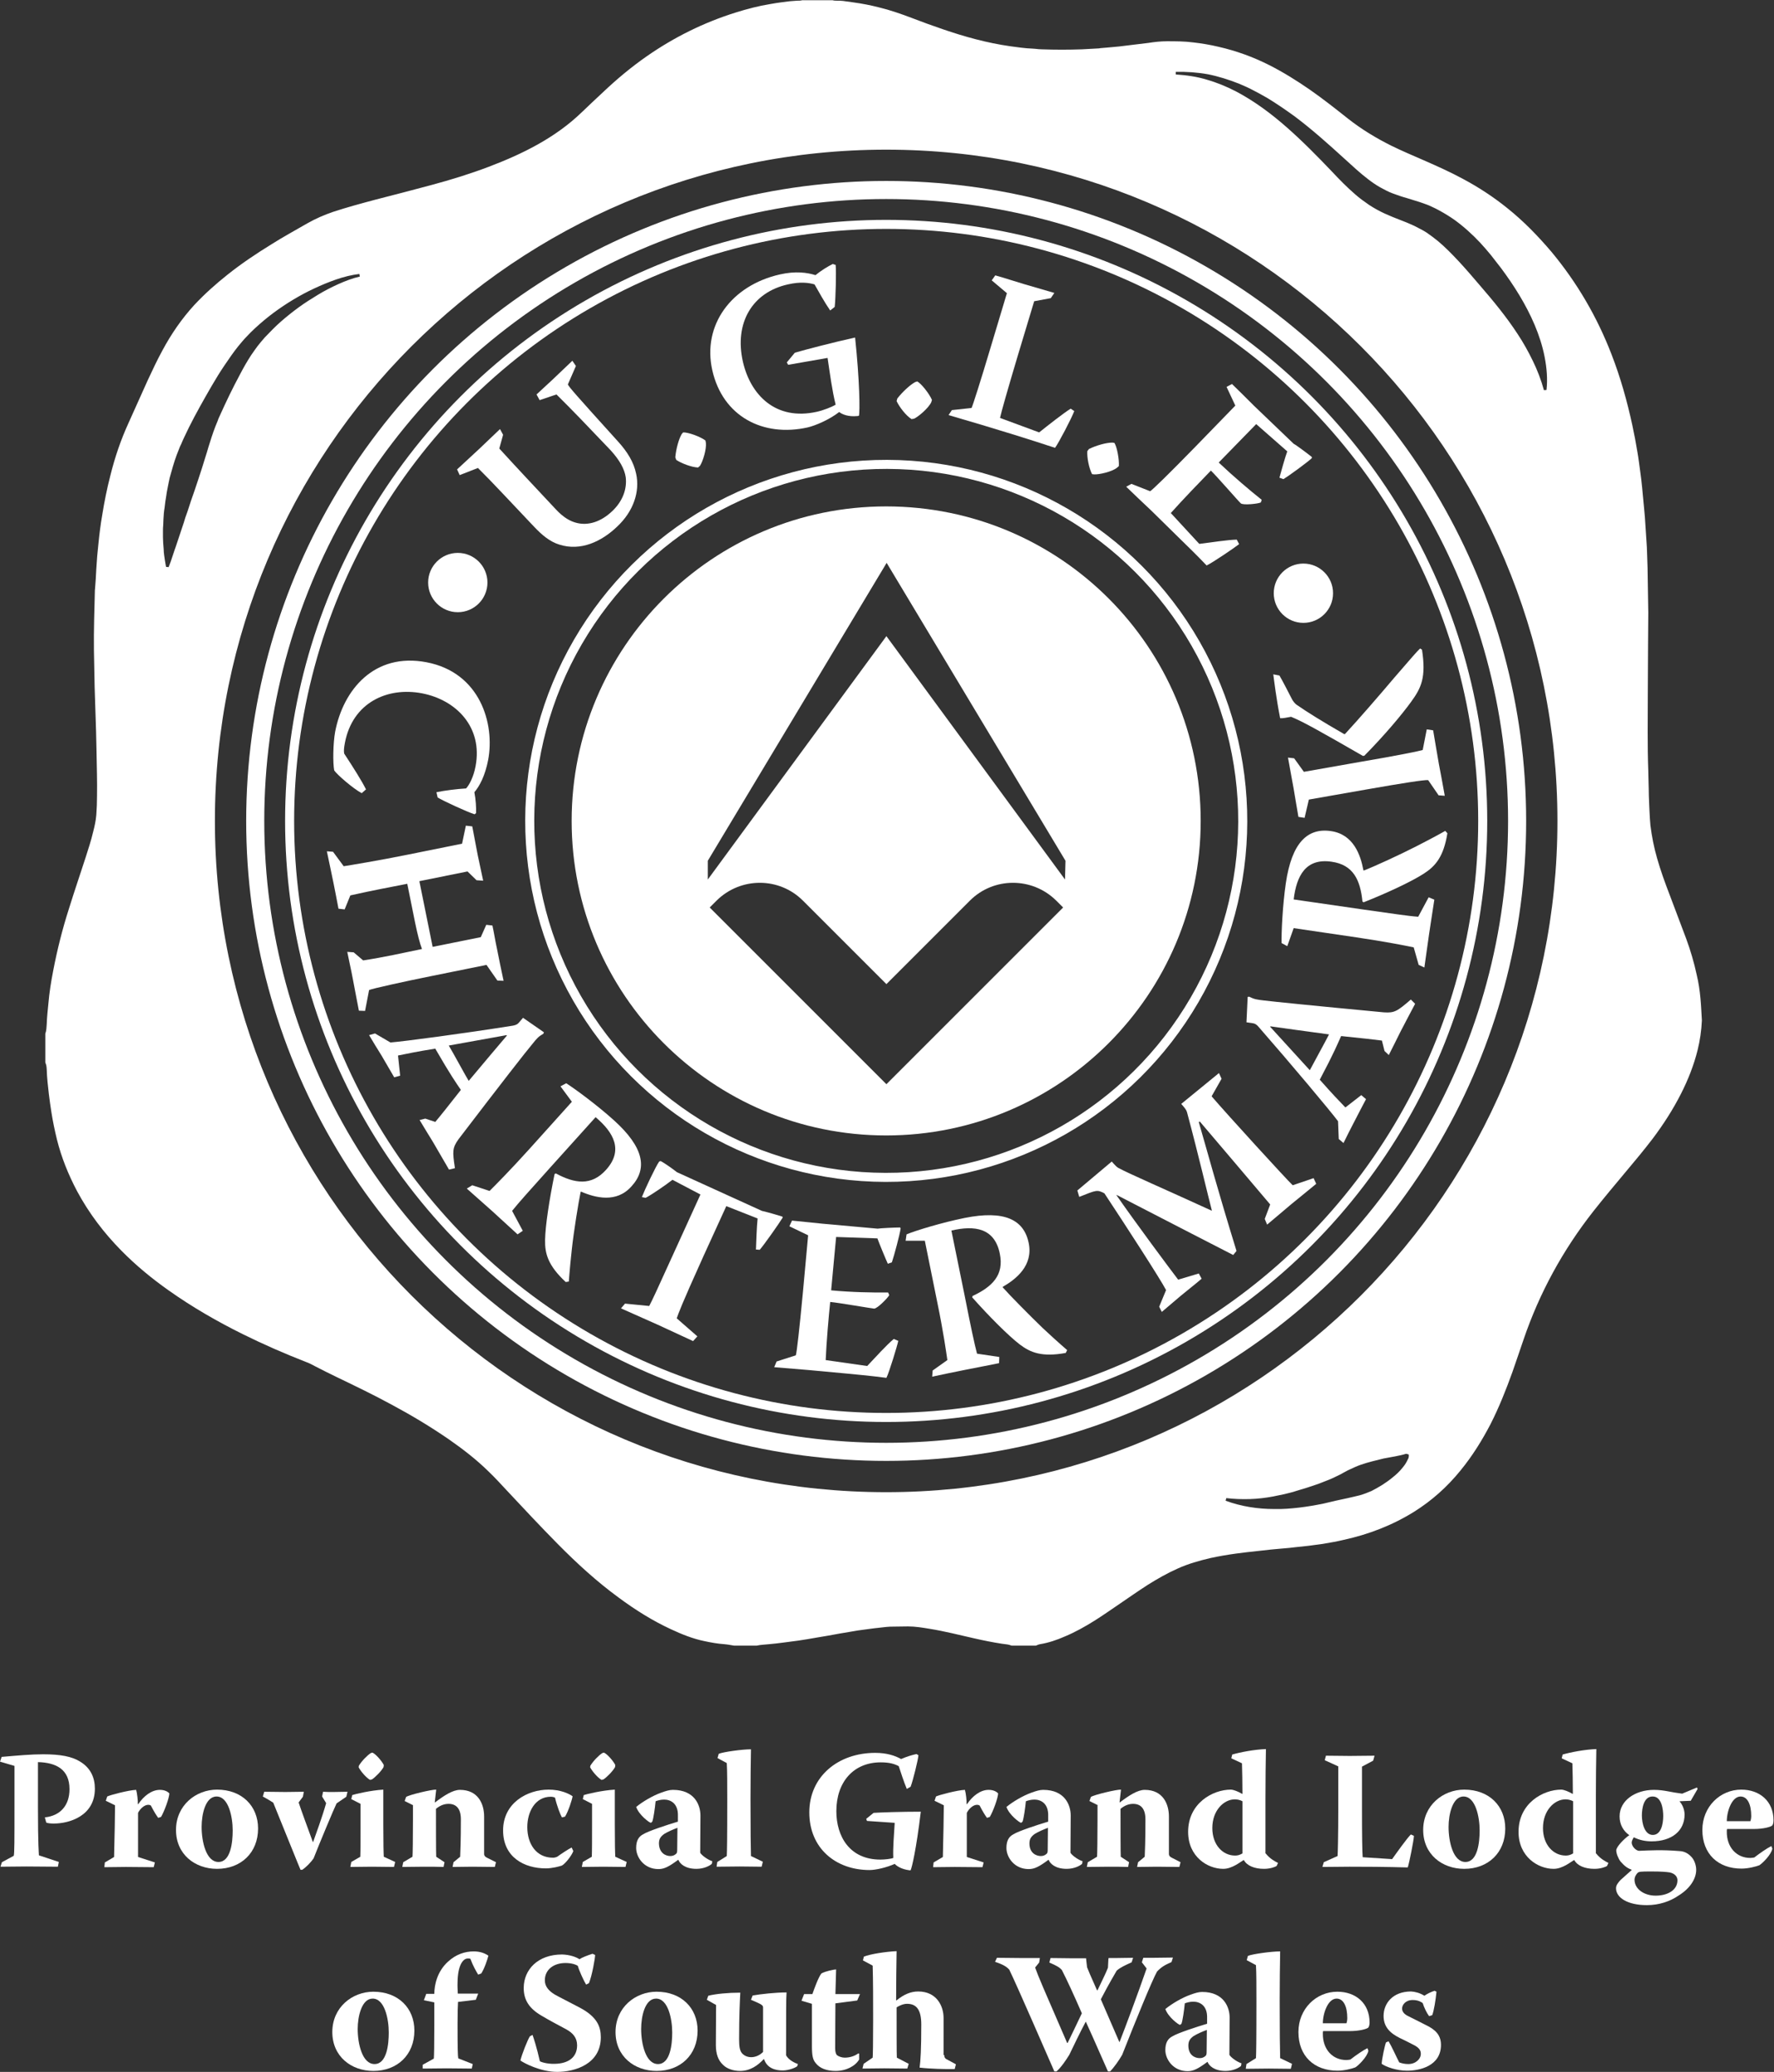
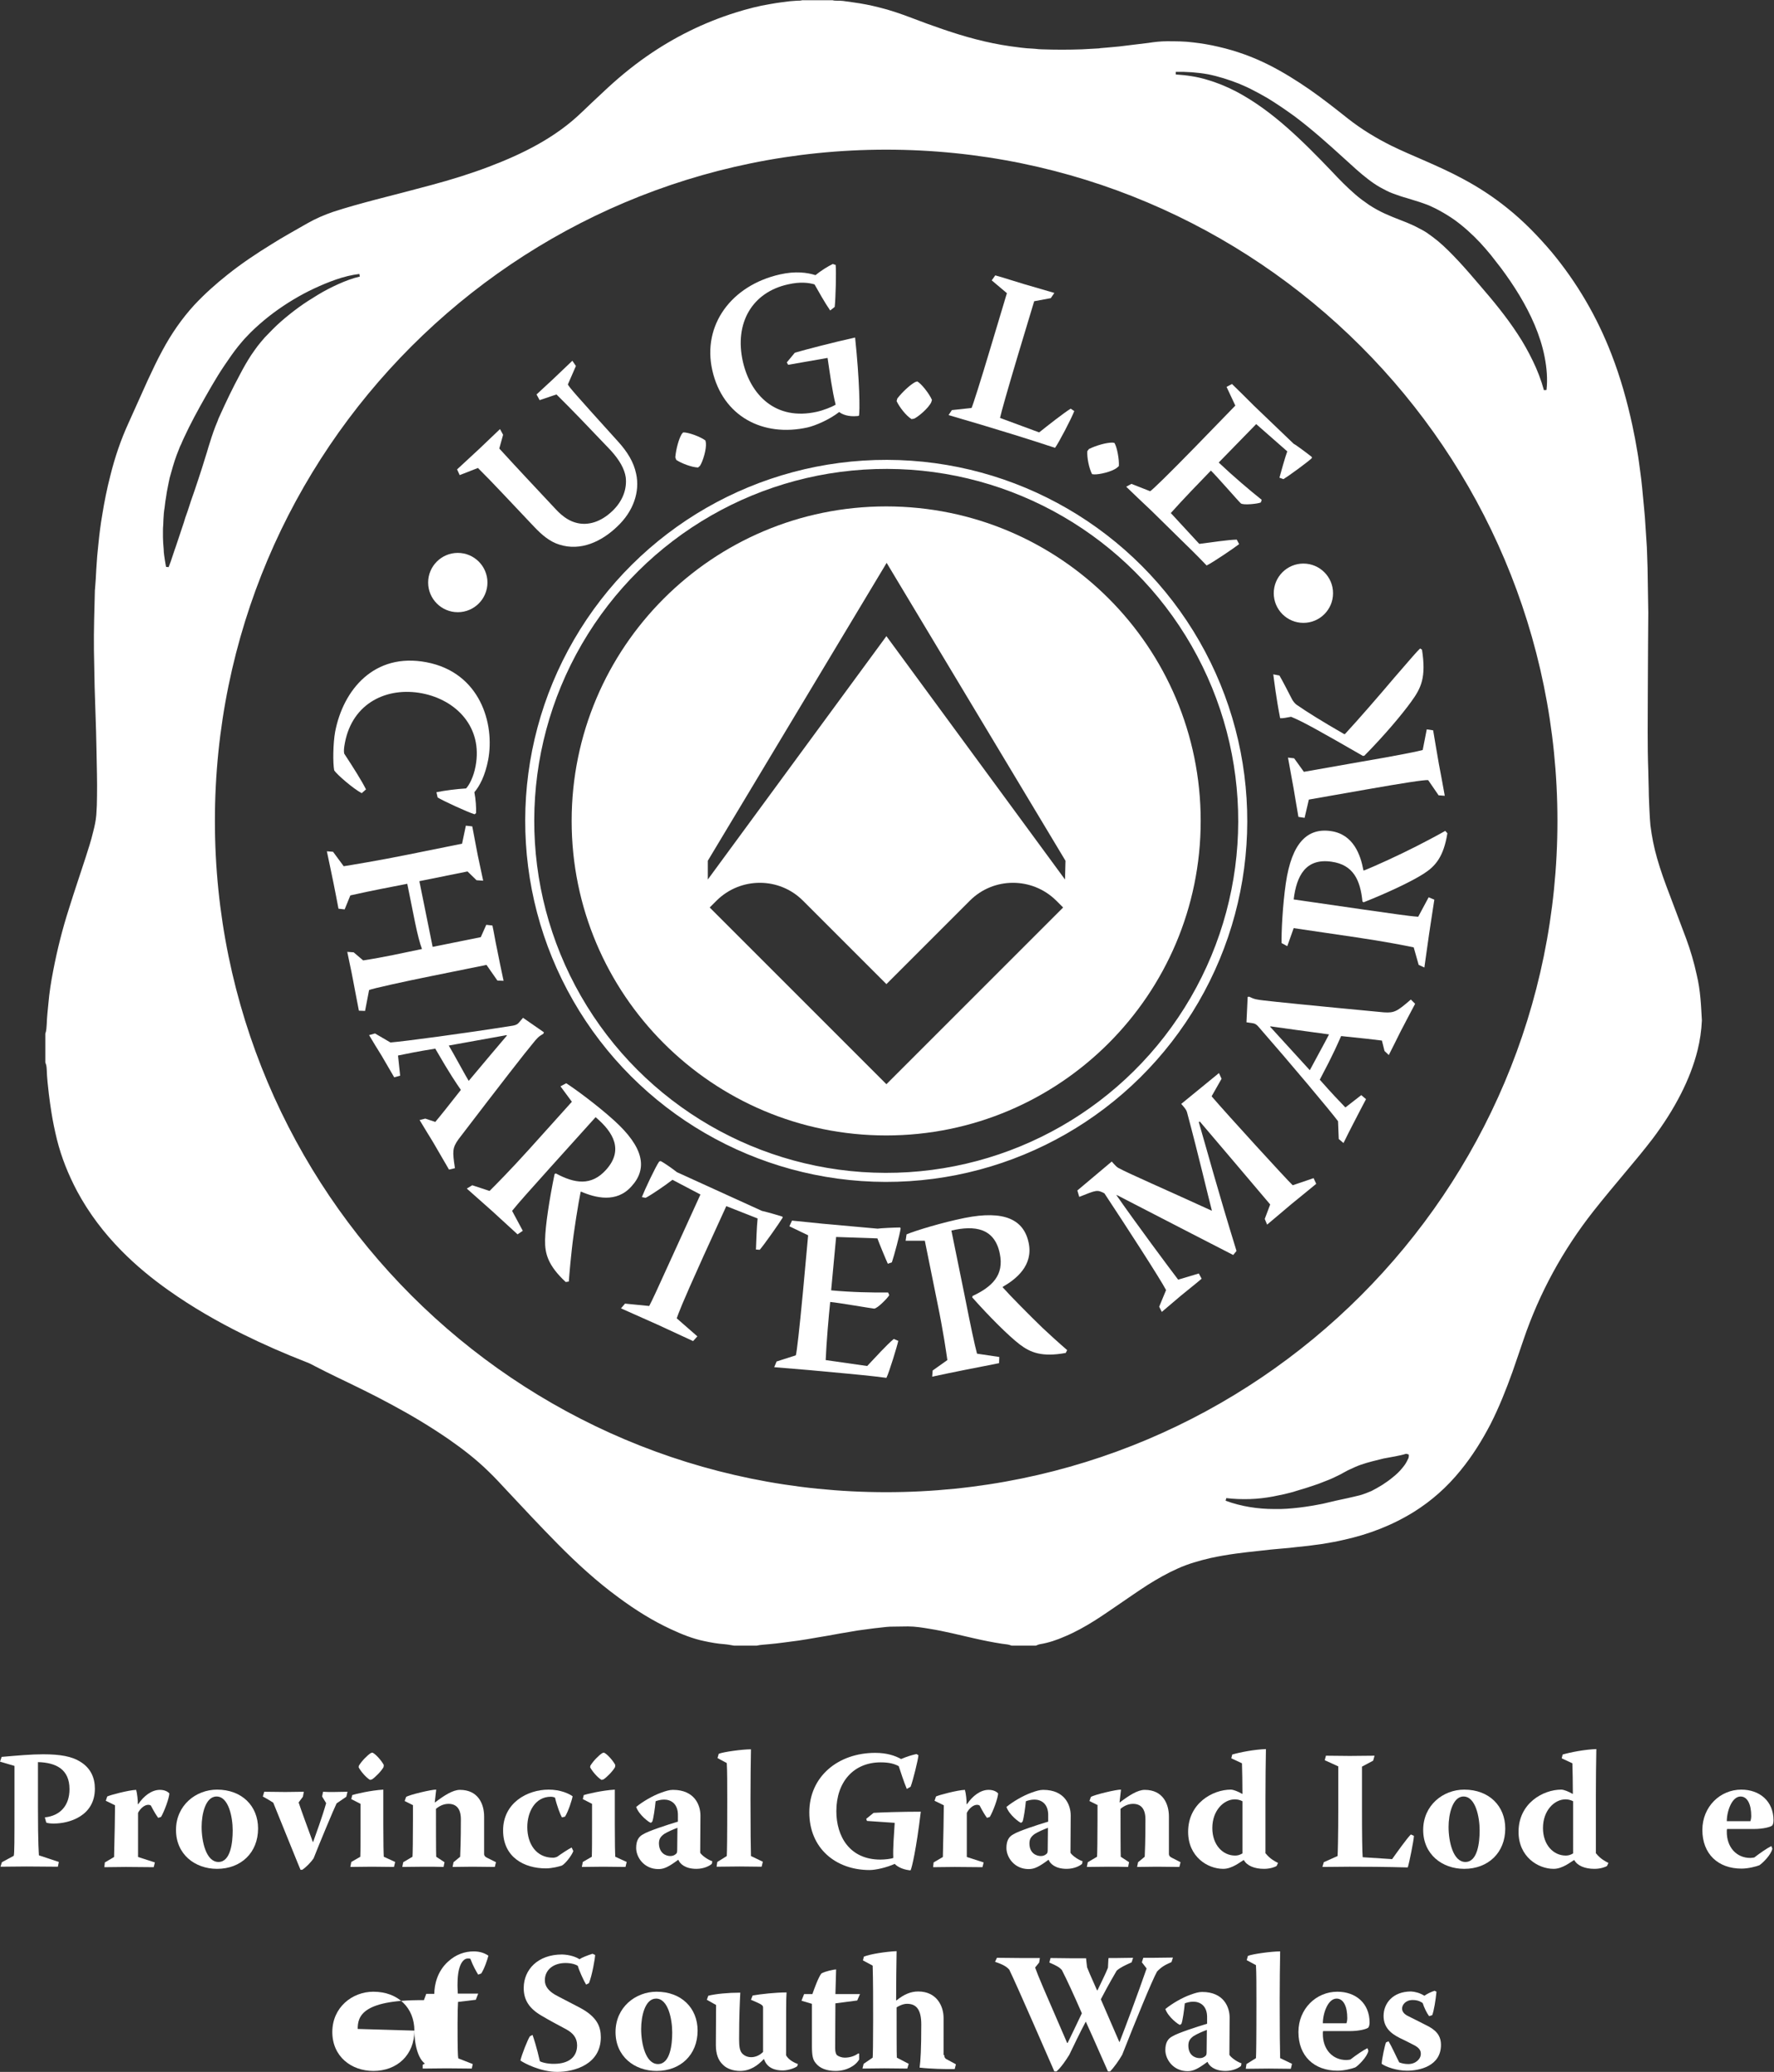
<svg xmlns="http://www.w3.org/2000/svg" xmlns:xlink="http://www.w3.org/1999/xlink" version="1.1" id="Layer_1" x="0px" y="0px" viewBox="0 0 747.9 873.5" style="enable-background:new 0 0 747.9 873.5;" xml:space="preserve">
  <rect x="0" y="0" width="747.9" height="873.5" fill="#333333" stroke="none" />
  <style type="text/css">
	.st0{clip-path:url(#SVGID_2_);fill:none;stroke:#FFFFFF;stroke-width:3.811;stroke-miterlimit:10;}
	.st1{clip-path:url(#SVGID_6_);fill:none;stroke:#FFFFFF;stroke-width:7.622;stroke-miterlimit:10;}
	.st2{clip-path:url(#SVGID_6_);fill:none;stroke:#FFFFFF;stroke-width:3.811;stroke-miterlimit:10;}
	.st3{fill:#FFFFFF;}
</style>
  <g>
    <g>
      <defs>
        <rect id="SVGID_1_" x="18.9" width="698.3" height="693.7" />
      </defs>
      <clipPath id="SVGID_2_">
        <use xlink:href="#SVGID_1_" style="overflow:visible;" />
      </clipPath>
      <ellipse transform="matrix(2.499960e-03 -1 1 2.499960e-03 26.595 718.817)" class="st0" cx="373.6" cy="346.1" rx="150.3" ry="150.3" />
    </g>
    <g>
      <defs>
        <rect id="SVGID_3_" x="18.9" width="698.3" height="693.7" />
      </defs>
      <clipPath id="SVGID_4_">
        <use xlink:href="#SVGID_3_" style="overflow:visible;" />
      </clipPath>
    </g>
    <g>
      <defs>
-         <rect id="SVGID_5_" x="18.9" width="698.3" height="693.7" />
-       </defs>
+         </defs>
      <clipPath id="SVGID_6_">
        <use xlink:href="#SVGID_5_" style="overflow:visible;" />
      </clipPath>
      <circle class="st1" cx="373.6" cy="346.1" r="266" />
      <circle class="st2" cx="373.6" cy="346.1" r="251.5" />
    </g>
    <g>
      <path class="st3" d="M461.3,200c2.1,0.1,7.5-1.1,9.6-2.8l0.8-0.7c0.2-2.8-0.8-8.2-1.9-9.8l-0.9-0.1c-2.5,0-6.8,1.2-9.8,2.7    l-0.7,0.9c-0.2,2.6,0.7,7.2,2,9.7L461.3,200z" />
      <path class="st3" d="M496.9,226.6c3.9,3.8,7.6,7.4,11.8,11.8c2.4-1.1,12.1-7.7,13.7-9l-1-1.9c-3.9,0.1-11,1.2-15.8,1.8l-12-13    c4.9-5.5,12.9-13.8,16.9-17.9c2.5,2.4,11.6,12.9,12.6,13.8c0.9,0.9,7.5,0.2,8.5-0.4l0.3-1.1c-4.8-3.8-12.1-10-18.1-15.7l15.8-16.2    l13.1,11.5c-0.8,2.1-2.7,8.8-3.3,11.1l1.7,0.6c2.3-1.4,10.1-7.1,11.9-8.8l0.1-0.5c-1.6-1.3-6.8-5.2-7.7-5.6L528.6,171    c-3-3-6.1-6.1-9.2-9.1l-2.3,1.2l3.7,7.9L504,188.3c-11.1,11.4-18.1,18.2-19.1,18.8L477,204l-2.2,1.2c3.3,3.2,7.2,6.9,10.5,10    L496.9,226.6z" />
      <path class="st3" d="M201.5,197.3c5.8,5.7,14.1,14.7,23.7,24.8c3.4,3.6,6.7,6.3,10.6,7.5c9,2.9,17.8-1.3,24.3-7.5    c7.1-6.6,9.7-15,8.1-22.3c-1-5-3.8-9.4-7.5-13.5c-19-21-20.4-22.7-21.3-24.2l3.4-7.8l-1.5-2.2c-2.7,2.5-5.6,5.4-8.4,8    c-2.2,2.1-4.5,4.1-6.7,6.2l1.3,2.4l7.1-2.4c6.4,6.3,13.1,13.3,22.9,23.6c3.8,4.2,5.8,7.9,6.3,11.3c0.6,5-1.3,10.2-5.8,14.4    c-4.8,4.5-10,6-14.7,4.9c-3-0.7-5.8-2.4-8.9-5.7c-8.8-9.4-16.7-17.8-23.9-25.7l1.6-5.8l-1.3-2.4c-2.8,2.6-5.8,5.6-8.7,8.3    c-3.2,3-6.3,5.8-9.4,8.7l1.1,2.4L201.5,197.3z" />
      <path class="st3" d="M294.3,197.1l0.8-0.7c1.2-1.8,2.8-7,2.5-9.7l-0.2-1c-2.3-1.7-7.4-3.5-9.4-3.4l-0.6,0.7    c-1.3,2.2-2.4,6.4-2.7,9.8l0.4,1.1C287.2,195.3,291.5,197,294.3,197.1z" />
      <path class="st3" d="M340.5,180.2c3.4-0.8,9.2-3.3,13.3-6.5c1.2,1,3.9,2.1,7.7,1.7l0.6-0.1c0.5-1.7,0.3-15.1-1.6-33    c-9.1,2-21.3,5.2-25.4,6.4l-3.4,4.1l0.6,1l16.6-2.9c1,6.7,1.9,13.7,3.4,19.7c-1.6,1-5.2,2.4-7.9,3c-17.4,3.9-28-7.1-31.2-21.1    c-3.7-16.4,4-29.3,19-32.6c5.2-1.2,8.8-0.7,11.2,0c1.6,2.8,4.3,7.7,6.6,11l1.9-1.5c0.4-3.3,0.7-15.1,0.4-17.7l-1.2-0.4    c-1.9,0.9-5,2.8-7.3,4.7c-3.5-1.1-8.4-1.8-15-0.3c-20.4,4.6-32.8,21.3-28.5,40.4C304.7,175.6,321.7,184.4,340.5,180.2z" />
      <path class="st3" d="M384.3,176.7l1.1-0.2c1.9-0.9,6.1-4.5,7.2-6.9l0.3-1c-1.1-2.6-4.5-6.9-6.2-7.8l-0.9,0.3    c-2.2,1.2-5.4,4.2-7.5,6.9l-0.3,1.1C379.1,171.5,381.9,175.2,384.3,176.7z" />
      <path class="st3" d="M438.1,182.3l-16.5-6.1c0.5-2.4,3.2-11.9,7.5-26.3l6.9-22.9l7-1.3l1.5-2.2c-4.2-1.2-8.3-2.4-12.7-3.7    c-4.1-1.2-8.2-2.6-12.2-3.7l-1.5,2.1l6.4,5.4l-6.9,23c-4.2,14.1-7.6,24.7-8,25.4l-8.3,0.9l-1.4,2.1c5,1.5,9.5,2.8,13.9,4.1    c22,6.6,27.7,8.7,31,9.7c1.5-2,7-12.5,8.1-15.5l-1.5-1C448.7,173.9,441.6,179.5,438.1,182.3z" />
      <path class="st3" d="M152.5,334.4l1.8-1.6c-1.8-3.6-5.2-9-9.2-15.1c-0.2-1.2-0.1-2.3,0.3-4.5c3.2-16.9,17.8-23.7,32.5-20.9    c14.5,2.8,25.7,14.3,22.6,30.7c-0.8,4.4-2.6,7.9-4,9.4c-3.6,0.2-9.3,0.9-12.5,1.6l0.5,2.2c2,1.3,12.6,6.2,15.6,7.1l0.6-0.5    c0.1-2.2-0.1-5.8-0.7-8.8c2.2-2.6,4.5-6.9,5.8-13.6c2.9-15.3-3.4-36.9-26-41.2c-22-4.2-35.1,11.6-38.5,29.3    c-0.9,4.9-1,13.2-0.4,16.3C142.1,326.6,148.9,332.5,152.5,334.4z" />
      <path class="st3" d="M181.4,411.6l23.7-4.8l4.6,6.6l2.6,0.1c-0.9-4.3-1.9-8.9-2.8-13.6c-0.7-3.2-1.2-6.5-1.9-9.7l-2.6-0.3    l-2.3,5.2l-20.3,4.1l-5.6-27.7l20.3-4.1l3.8,3.7l2.8,0.2c-0.7-3.4-1.5-7-2.3-10.8c-0.8-4-1.5-8.1-2.3-12.1l-2.7-0.3l-1.6,7.6    l-23.3,4.7c-11.3,2.3-24.6,4.5-26.6,4.8l-4.5-6.1l-2.6-0.2c0.9,4.4,1.9,8.9,2.8,13.4c0.8,3.8,1.4,7.3,2.1,10.8l2.6,0.3l2.4-5.9    c9.2-2.1,17-3.5,24-4.9l3.3,16.4c1,4.8,2,8.8,2.9,11.1c-8.2,1.7-16.2,3.5-24.8,4.8l-4-3.4l-2.7-0.2c0.7,3.6,1.6,7.4,2.3,11.2    c0.9,4.5,1.7,9.2,2.6,13.6l2.6,0.1l1.7-8.8C156.8,416.8,171,413.7,181.4,411.6z" />
      <path class="st3" d="M224.4,440.2c2.1-2.6,2.5-3.1,4.7-4.4l0.2-0.6l-8.8-6.1l-1.8,2.1c-0.6,0.7-1.4,1-2.4,1.2    c-20.7,3.3-46.3,6.7-51.7,7.1l-6.5-3.8l-2.5,0.7c1.7,2.9,3.5,5.8,5.3,8.7c1.7,2.9,3.6,6.2,5.3,9.1l2.5-0.7l-0.9-8.5    c4-0.8,7.6-1.6,15.7-2.9c6.4,11.1,8.9,14.6,10.8,17.4c-5,6.4-9.4,11.9-10.8,13.5l-4.2-1.4l-2.4,0.6c1.9,3.2,3.7,6.1,5.6,9.2    c2.3,3.9,4.6,7.9,6.8,11.7l2.5-0.6c-1.1-7.2-1.1-8.5,1.5-12.2C211.4,456.6,221.7,443.4,224.4,440.2z M189.2,440.8    c6.1-1.1,10.6-1.9,24.4-4.4l0.1,0.2c-4.2,4.9-9.3,11-16.1,19.1C195.9,452.9,190.8,443.4,189.2,440.8z" />
      <path class="st3" d="M258.7,472.2c-7.1-6.4-16.5-13.3-20-15.5l-2.4,1.3l4.8,6.5l-17.9,19.9c-8.3,9.2-14.4,15.3-16.8,17.7l-7.3-2.4    l-2.3,1.4c3.6,3.2,7.2,6.4,10.7,9.5c3.6,3.3,7.2,6.6,10.7,9.8l2.2-1.5l-4.5-8.4c2.7-3.4,7.5-8.7,16.1-18.3l19.1-21.2    c7.7,6.5,11.8,14,4.4,22.2c-6.2,6.9-13.2,5.8-21.2,1.5l-0.5,0.3c-2.2,10.7-3.9,21.8-4,27.8c-0.1,5.7,1.2,10.7,8.7,17.7l1.3-0.2    c0.2-1.7,0.2-3.7,1.3-13.8c0.8-7.4,2.8-19.7,3.7-24l0.2-0.1c6,2.6,14.9,4.9,21.2-2.2C273.1,492.7,271.5,483.7,258.7,472.2z" />
      <path class="st3" d="M329.8,512.9c-1.9-0.6-6-1.8-8.6-2.4l-35.8-16.3c-1.5-1.2-5.4-4-6.9-4.7l-0.6,0.2c-1.6,2.3-6.1,11.9-7.3,15    l1.6,0.3c2.7-1.4,8.6-5.5,11.3-7.6l11.8,6.2l-10.8,23.7c-8.2,18.1-9.5,20.8-10.8,23.3l-10.2-1l-1.7,2c5.1,2.3,10.4,4.6,15.5,6.9    c5,2.3,9.9,4.6,14.9,6.9l1.8-2l-8.7-7.6c0.8-2.2,1.5-4.6,11.4-26.5l9.5-20.8l13.2,5.2c-0.4,3.6-0.6,10.8-0.7,13.1l1.6,0.1    c1.9-2.2,7.9-10.7,9.7-13.6L329.8,512.9z" />
      <path class="st3" d="M369.9,522.1c0.8,2.2,3.4,8.5,4.4,10.7l1.7-0.6c0.9-2.6,3.4-11.9,3.7-14.3l-0.2-0.4c-2.1,0-8.5,0.3-9.5,0.5    l-23.3-2.1c-4.2-0.4-8.6-0.9-12.8-1.3l-1.1,2.4l7.9,3.8l-2.2,24c-1.5,15.9-2.6,25.5-3,26.6l-8.1,2.6l-1,2.4    c4.6,0.4,10,0.8,14.5,1.2l16.2,1.5c5.4,0.5,10.6,1,16.6,1.8c1.2-2.4,4.6-13.6,5-15.6l-1.9-0.8c-3,2.5-7.8,7.8-11.2,11.4l-17.5-2.5    c0.3-7.4,1.3-18.8,1.9-24.5c3.5,0.3,17.2,2.7,18.5,2.8c1.3,0.1,5.9-4.6,6.4-5.7l-0.5-1.1c-6.2,0.1-15.7-0.1-24-0.9l2.1-22.5    L369.9,522.1z" />
      <path class="st3" d="M422.7,542.7l0.1-0.2c5.7-3.3,12.8-9,10.9-18.4c-2-9.9-10.2-14-27.1-10.6c-9.4,1.9-20.6,5.3-24.4,6.9    l-0.4,2.7l8.1,0l5.3,26.2c2.5,12.1,3.7,20.7,4.2,24.1l-6.2,4.4l-0.2,2.6c4.7-1,9.4-2,14-2.9c4.8-1,9.5-1.8,14.2-2.8l0.1-2.6    l-9.4-1.4c-1.1-4.2-2.6-11.2-5.1-23.9l-5.7-28c9.8-2.3,18.2-1.1,20.4,9.7c1.9,9.1-3.2,14-11.5,17.9l-0.1,0.6    c7.2,8.1,15.2,16.1,20,19.8c4.6,3.5,9.4,5.4,19.4,3.6l0.6-1.2c-1.3-1.2-2.9-2.4-10.3-9.3C434.4,554.9,425.6,546,422.7,542.7z" />
      <path class="st3" d="M545,499.7c-2.3-2.1-27.6-29.8-34.2-37.5l4.2-7.4l-1.1-2.4l-15.9,13c1.3,1.5,2.1,2.4,2.4,3.4    c5,18.6,9,35.9,10.5,41.5l-0.1,0.1c-20.5-9.4-34.7-15.5-39.3-18c-0.6-0.3-1.3-1-2.8-2.7l-14.5,12.2l0.8,2.7    c7.3-2.9,7.5-3.1,10.6-1.5c9,13.6,23.7,36.3,26,40.8l-2.9,7l1.1,2.2c2.6-2.2,5.4-4.6,8-6.8c3-2.5,5.9-4.7,8.8-7.2l-1.2-2.2    l-8.7,2.6c-3.6-4.7-18.1-24.2-26-35.6l0.1-0.1c29.4,15.2,38.4,19.8,49.1,25.3l1.4-1.7c-8.3-26.9-12.5-42.7-15.9-54.3l0.4-0.3    c9.5,11.2,20.6,24.2,29.7,35l-2.3,6.1l1,2.4c3.4-2.8,6.8-5.8,10.3-8.7c3.5-2.9,7.2-5.8,10.4-8.5l-1.1-2.4L545,499.7z" />
      <path class="st3" d="M583.4,426.8c-29.7-2.8-46.4-4.5-50.5-5c-3.3-0.4-4-0.5-6.3-1.6l-0.6,0.1l-0.5,10.7l2.7,0.4    c0.9,0.1,1.6,0.6,2.3,1.4c13.8,15.8,30.4,35.6,33.6,39.9l0.3,7.5l2,1.7c1.5-3,3-6.1,4.6-9.1c1.5-3,3.3-6.3,4.9-9.4l-2-1.7    l-6.7,5.2c-2.8-2.9-5.4-5.6-10.8-11.7c6-11.3,7.6-15.3,9-18.4c8,0.8,15.1,1.6,17.2,1.9l1.1,4.4l1.8,1.7c1.7-3.3,3.2-6.4,4.8-9.6    c2.1-4,4.2-8.1,6.3-12l-1.8-1.8C589,426.4,587.9,427.1,583.4,426.8z M552.2,451.2c-4.2-4.6-7.3-8-16.7-18.3l0.1-0.2    c6.4,0.9,14.2,2,24.7,3.4C558.8,439.1,553.6,448.5,552.2,451.2z" />
      <path class="st3" d="M597.9,386.5c-4.3-0.3-11.4-1.4-24.2-3.2l-28.3-4.1c1.2-10,5.1-17.5,16-15.9c9.2,1.3,12.1,7.8,13,16.8    l0.5,0.3c10.1-4,20.3-8.8,25.4-12.1c4.8-3.1,8.3-7,9.9-17l-0.9-1c-1.5,0.8-3.2,1.9-12.2,6.5c-6.6,3.4-17.9,8.6-22.1,10.2l-0.2-0.1    c-1.2-6.5-4.2-15.1-13.6-16.5c-10-1.5-16.6,4.9-19.1,21.9c-1.4,9.5-1.9,21.1-1.8,25.3l2.4,1.3l2.7-7.6l26.5,3.9    c12.2,1.8,20.7,3.5,24.1,4.2l2.1,7.4l2.4,1.1c0.7-4.8,1.3-9.5,2-14.2c0.7-4.9,1.5-9.6,2.2-14.4l-2.4-1L597.9,386.5z" />
      <path class="st3" d="M573.5,321.2l-23.8,4.2l-4.1-5.7l-2.6-0.3c0.8,4.5,1.6,8.8,2.4,13.2c0.7,4,1.3,7.9,2,11.8l2.6,0.4l1.8-7.7    l23.9-4.2c15.4-2.7,24.9-4.2,26.4-4l4.4,6.4l2.6,0.2c-0.8-4.4-1.6-8.9-2.5-13.5c-0.9-4.9-1.6-9.6-2.4-14.1l-2.7-0.4l-1.7,8.7    C598.6,316.6,588.9,318.6,573.5,321.2z" />
      <path class="st3" d="M544.7,294.8c-1.4-2.7-4.1-8-5.3-10l-2.6-0.5c0.3,2.2,1.3,10.5,2.9,18.5c1.1,0.1,2.9-0.3,4.6-0.6    c5,2,12.9,6.5,30.3,16.5l0.6-0.1c8.4-8.5,15.8-17.3,19.7-22.7c4.3-5.9,6.4-10.3,4.6-22l-0.8-0.5c-1.4,1.3-3.6,3.9-10.7,12.1    c-6.6,7.8-15,17.5-21,24l-0.3,0c-9.9-5.7-15.9-9.5-19.8-12.2C545.9,296.7,545,295.4,544.7,294.8z" />
      <path class="st3" d="M537,250.1c0,6.9,5.6,12.5,12.5,12.5c6.9,0,12.5-5.6,12.5-12.5s-5.6-12.5-12.5-12.5    C542.6,237.6,537,243.2,537,250.1z" />
      <path class="st3" d="M193,258.1c6.9,0,12.5-5.6,12.5-12.5s-5.6-12.5-12.5-12.5c-6.9,0-12.5,5.6-12.5,12.5S186.1,258.1,193,258.1z" />
    </g>
    <path class="st3" d="M716.9,421c-0.3-3.4-0.8-6.8-1.6-10.1c-1.1-5.1-2.6-10.2-4.4-15.1c-2.3-6.1-4.6-12.2-6.9-18.3   c-2-5.2-3.9-10.4-5.4-15.7c-1.3-4.5-2.2-9.1-2.8-13.8c-0.2-2.1-0.3-4.1-0.4-6.2c-0.1-2.9-0.3-5.7-0.3-8.6c-0.1-2.7-0.1-5.5-0.2-8.2   c-0.4-10.9-0.2-21.7-0.2-32.6c0-6.6,0.1-13.2,0.1-19.8c0-4.8,0.1-9.5,0.1-14.3c-0.1-6.3-0.2-12.6-0.3-18.8   c-0.1-2.9-0.2-5.8-0.3-8.8c-0.2-3-0.4-6.1-0.6-9.1c-0.1-2.2-0.3-4.4-0.5-6.6c-0.3-3.2-0.6-6.3-0.9-9.5c-0.2-2.2-0.5-4.5-0.8-6.7   c-0.4-2.8-0.7-5.6-1.2-8.3c-0.6-3.7-1.3-7.4-2.1-11.1c-2.2-10.2-5-20.2-8.8-30c-6.1-15.8-14.5-30.2-25.3-43.2   c-5.7-6.7-11.8-13-18.7-18.5c-5.7-4.6-11.8-8.6-18.3-12.1c-5.5-3-11.1-5.5-16.8-8c-4.6-2-9.3-4-13.8-6.2   c-6.4-3.2-12.5-6.9-18.1-11.3c-5.3-4.2-10.6-8.4-16.2-12.3c-5.5-3.8-11.1-7.3-17-10.3c-6.9-3.5-14.1-6.1-21.6-7.8   c-3.4-0.8-6.9-1.4-10.4-1.8c-3.8-0.5-7.5-0.5-11.3-0.5c-2.6,0-5.2,0.3-7.8,0.7c-2.5,0.3-5,0.6-7.4,0.9c-1.6,0.2-3.3,0.4-4.9,0.6   c-1.8,0.2-3.6,0.3-5.5,0.5c-0.8,0.1-1.6,0.1-2.4,0.2c-0.2,0-0.4,0.1-0.5,0.1c-2.4,0.1-4.9,0.3-7.3,0.4c-5.6,0.2-11.2,0.2-16.8,0   c-0.9,0-1.8-0.1-2.7-0.2c-0.4,0-0.9-0.1-1.3-0.1c-3.2-0.1-6.3-0.6-9.4-1c-9.8-1.4-19.2-4-28.5-7.2c-4.4-1.5-8.8-3.1-13.2-4.8   c-4.5-1.7-9.1-3.3-13.7-4.4c-3.5-0.9-7.1-1.6-10.8-2.1c-1.5-0.2-2.9-0.4-4.3-0.6c-0.8-0.1-1.6-0.1-2.4-0.1c-0.7,0-1.3,0-2-0.2   h-12.8c-0.7,0.2-1.4,0.2-2.2,0.2c-2,0.1-4,0.3-6,0.6c-1.7,0.2-3.5,0.5-5.2,0.8c-5,0.8-9.9,2.1-14.7,3.6   c-13.4,4.2-25.9,10.4-37.4,18.4c-6.6,4.6-12.7,9.7-18.5,15.2c-3,2.8-6,5.6-8.9,8.4c-5.6,5.4-11.8,9.8-18.6,13.6   c-6.6,3.7-13.5,6.7-20.6,9.4c-7.9,3-16,5.5-24.2,7.7c-7.9,2.1-15.8,4.2-23.7,6.2c-6,1.6-11.9,3.2-17.7,5.1c-3.8,1.3-7.5,2.9-11,4.9   c-5,2.9-10,5.6-14.9,8.7c-6.5,4-12.8,8.2-18.8,13c-4.9,3.9-9.6,8.1-13.9,12.7c-5.3,5.8-9.7,12.2-13.4,19.1   c-2.3,4.2-4.3,8.5-6.3,12.8c-2.7,5.9-5.3,11.9-8,17.8c-3.3,7.2-5.8,14.6-7.7,22.3c-1.4,5.4-2.5,10.9-3.4,16.5   c-0.7,4-1.2,8.1-1.6,12.1c-0.4,3.5-0.7,7-0.9,10.6c-0.1,2.7-0.3,5.4-0.5,8c0,0.4-0.1,0.7-0.1,1.1c-0.2,8.4-0.5,16.7-0.4,25.1   c0.1,5.2,0.2,10.5,0.3,15.7c0.2,6.2,0.4,12.4,0.6,18.6c0.1,3,0.1,6,0.2,9c0.1,6,0.3,12.1,0.2,18.1c0,2.7-0.1,5.5-0.3,8.2   c-0.2,2.4-0.7,4.7-1.3,7c-0.9,3.8-2.1,7.5-3.3,11.2c-2.3,7.1-4.7,14.1-6.9,21.2c-2.8,8.7-5,17.5-6.7,26.4c-0.9,4.6-1.6,9.1-2,13.7   c-0.3,2.9-0.6,5.8-0.7,8.7c-0.1,1.3-0.1,2.7-0.6,4v12.1c0.1,0.4,0.3,0.8,0.4,1.2c0.1,0.6,0.2,1.2,0.2,1.8c0.1,3.5,0.5,6.9,0.9,10.4   c0.3,2.6,0.7,5.2,1.1,7.8c0.6,3.8,1.4,7.6,2.3,11.3c1.9,7.6,4.8,14.8,8.5,21.8c5,9.3,11.3,17.6,18.7,25.1   c6.1,6.2,12.9,11.8,20,16.8c9.9,7,20.3,13,31.2,18.4c8.7,4.3,17.6,8.2,26.6,11.7c1.4,0.5,2.7,1.2,4,1.9c2.9,1.5,5.9,3,8.8,4.4   c7.9,3.8,15.8,7.6,23.5,11.8c8.2,4.4,16.2,9.2,23.9,14.5c5.9,4.1,11.6,8.5,16.8,13.6c2.6,2.5,5,5.1,7.5,7.8   c7.1,7.6,14.2,15.2,21.6,22.7c8.1,8.2,16.5,15.9,25.8,22.7c6.9,5.1,14.2,9.7,22,13.3c4.5,2.1,9.2,4,14.1,5c2.8,0.6,5.6,1.1,8.5,1.3   c1.3,0.1,2.7,0.4,4,0.6h9.5c1.7-0.4,3.4-0.4,5.1-0.6c2.1-0.2,4.1-0.4,6.2-0.7c2-0.3,4.1-0.5,6.1-0.8c2.6-0.4,5.3-0.8,7.9-1.3   c3.2-0.5,6.5-1.1,9.7-1.7c2.6-0.4,5.2-0.9,7.7-1.3c2.2-0.3,4.5-0.6,6.7-0.9c1.8-0.2,3.6-0.4,5.4-0.6c0.5,0,1-0.1,1.5-0.1   c2.5,0,5-0.1,7.5-0.1c3.1,0,6.1,0.5,9.1,1c6.3,1,12.5,2.6,18.7,4c3.9,0.9,7.9,1.7,11.8,2.3c1.1,0.2,2.2,0.2,3.2,0.5   c0.3,0.1,0.6,0.2,0.9,0.3h10.2c0.6-0.2,1.1-0.5,1.7-0.6c3.7-0.6,7.2-1.8,10.6-3.3c4.3-1.8,8.4-4.1,12.4-6.6   c3.5-2.2,6.9-4.6,10.3-6.9c4.1-2.8,8.1-5.6,12.3-8.3c4-2.5,8.2-4.9,12.5-6.8c4.4-2,9-3.3,13.7-4.4c3.6-0.8,7.2-1.4,10.8-1.9   c3.1-0.4,6.2-0.8,9.3-1.1c1.8-0.2,3.6-0.4,5.4-0.6c1.8-0.2,3.6-0.3,5.5-0.5c1.6-0.1,3.3-0.3,4.9-0.5c1.9-0.2,3.8-0.4,5.6-0.6   c2-0.3,4-0.5,6-0.8c2.9-0.5,5.9-1,8.8-1.7c10.5-2.3,20.4-6.1,29.6-11.8c7.5-4.7,14-10.5,19.6-17.4c5-6.1,9.1-12.7,12.7-19.6   c3.6-7.1,6.5-14.4,9.2-21.9c1.6-4.5,3.1-9.1,4.7-13.7c6.7-19.7,16.6-37.8,29.5-54.2c4.5-5.7,9.2-11.3,13.8-16.8   c3.8-4.5,7.6-9.1,11.2-13.8c4.5-6,8.5-12.2,11.9-18.9c3-5.9,5.4-12,7-18.4c1-4.1,1.6-8.2,1.8-12.5   C717.3,427.2,717.2,424.1,716.9,421z M509.2,31.3c4.5,0.9,8.9,2.3,13.2,4c2.1,0.9,4.2,1.8,6.2,2.9c1,0.5,2,1.1,3,1.6   c1,0.6,2,1.1,3,1.7c3.9,2.4,7.7,5,11.4,7.7c7.3,5.5,14.1,11.6,20.8,17.7c3.3,3,6.5,6,9.9,8.6c1.7,1.3,3.4,2.5,5.2,3.5   c1.8,1,3.5,1.9,5.4,2.6c1.9,0.7,3.9,1.4,6.1,2c2.1,0.7,4.4,1.3,6.6,2.1c1.1,0.4,2.3,0.8,3.5,1.4l1.7,0.8l1.7,0.9   c2.2,1.2,4.3,2.5,6.3,3.9c4,2.9,7.6,6.2,10.8,9.6c1.6,1.7,3.1,3.5,4.6,5.3c0.7,0.9,1.4,1.8,2.1,2.7l2.1,2.7   c5.5,7.4,10.5,15.3,14.2,24c1.8,4.3,3.3,8.8,4.2,13.5c0.9,4.6,1.3,9.3,0.8,13.9l-1.1,0.1c-1.2-4.4-2.8-8.5-4.7-12.4   c-1.9-3.9-4-7.7-6.4-11.3c-4.7-7.2-10.2-13.9-16-20.6l-4.3-5c-1.4-1.6-2.9-3.3-4.3-4.8c-2.9-3.1-5.8-6.1-8.9-8.7   c-1.6-1.3-3.2-2.5-4.8-3.6l-1.3-0.8l-1.3-0.7c-0.9-0.5-1.8-0.9-2.7-1.4c-1.9-0.9-3.9-1.7-6-2.5c-2.1-0.8-4.3-1.7-6.5-2.7   c-2.2-1-4.5-2.3-6.5-3.6c-2-1.4-4-2.8-5.8-4.4c-3.6-3.1-6.8-6.4-9.9-9.7c-6.2-6.5-12.4-12.8-19-18.6c-6.6-5.8-13.7-11.1-21.5-15.2   c-3.9-2-8-3.7-12.2-4.9c-4.2-1.3-8.6-1.9-13.1-2.2l0-1.1C500.1,30.2,504.7,30.5,509.2,31.3z M87.9,188.4c-0.4,1.5-0.9,3-1.4,4.6   c-0.9,3-1.9,6.1-2.9,9.1c-0.5,1.5-1,3-1.5,4.5l-0.8,2.3l-0.8,2.3l-1.5,4.6l-0.4,1.1c-0.1,0.4-0.3,0.8-0.4,1.1l-0.7,2.3l-3.1,9.3   c-0.3,0.8-0.5,1.6-0.8,2.3c-0.3,0.8-0.5,1.6-0.8,2.4c-0.1,0.4-0.3,0.8-0.4,1.2l-0.4,1.2c-0.3,0.8-0.6,1.6-0.9,2.4l-1.1-0.1   c-0.3-1.7-0.6-3.4-0.8-5c-0.1-0.8-0.2-1.7-0.2-2.5c-0.1-0.8-0.1-1.7-0.2-2.5c0-0.8-0.1-1.7-0.1-2.5c0-0.8,0-1.7,0-2.5   c0-0.8,0-1.7,0.1-2.5c0-0.8,0.1-1.7,0.1-2.5c0.1-1.7,0.2-3.4,0.5-5l0.3-2.5l0.4-2.5c0.2-1.7,0.6-3.3,0.9-5c0.3-1.7,0.7-3.3,1.2-4.9   c0.9-3.3,1.9-6.5,3.2-9.6c0.3-0.8,0.6-1.6,1-2.3c0.3-0.8,0.7-1.6,1-2.3c0.7-1.5,1.5-3.1,2.2-4.6c3-6,6.4-12,9.7-17.7   c1.7-2.9,3.4-5.7,5.3-8.5c1.9-2.8,3.8-5.6,5.9-8.2c1.1-1.3,2.2-2.7,3.4-3.9c1.2-1.3,2.4-2.5,3.6-3.6c2.5-2.3,5.1-4.5,7.8-6.5   c5.4-4,11.2-7.5,17.2-10.3c3-1.4,6.1-2.7,9.3-3.8c3.2-1.1,6.4-1.9,9.7-2.3l0.2,1.1c-3.1,0.7-6.2,1.9-9.1,3.2   c-2.9,1.3-5.8,2.8-8.6,4.5c-2.8,1.7-5.5,3.4-8.1,5.3c-2.6,1.9-5.1,3.9-7.5,6c-2.4,2.1-4.6,4.4-6.8,6.7c-1,1.2-2.1,2.4-3,3.6   c-0.9,1.2-1.8,2.5-2.7,3.8c-1.7,2.6-3.3,5.4-4.8,8.3c-1.5,2.8-3,5.7-4.4,8.6c-1.4,2.9-2.8,5.9-4.1,8.8c-0.2,0.4-0.3,0.7-0.5,1.1   l-0.4,1.1c-0.3,0.7-0.6,1.5-0.9,2.2c-0.6,1.5-1.1,3-1.6,4.5L87.9,188.4z M593.9,614.3c-0.1,0.3-0.1,0.6-0.3,0.8   c-0.2,0.5-0.5,1-0.7,1.4c-0.5,0.9-1.1,1.7-1.7,2.4c-1.2,1.5-2.6,2.8-4,3.9c-1.4,1.2-2.9,2.2-4.4,3.2c-1.5,0.9-3,1.8-4.6,2.6   c-1.6,0.7-3.2,1.3-4.9,1.8c-0.8,0.2-1.7,0.4-2.5,0.6c-0.9,0.2-1.7,0.4-2.6,0.6c-1.7,0.4-3.4,0.7-5.1,1.1c-1.7,0.4-3.4,0.8-5.1,1.2   c-3.4,0.7-6.9,1.3-10.3,1.7c-3.5,0.4-7,0.7-10.5,0.6c-7,0-14-1.1-20.5-3.5l0.3-1.1c3.4,0.4,6.7,0.5,10,0.4c3.3-0.1,6.6-0.5,9.8-1.1   c0.8-0.2,1.6-0.3,2.4-0.5l2.4-0.5l2.4-0.6c0.8-0.2,1.6-0.4,2.4-0.7c3.1-0.9,6.3-1.9,9.4-3c0.8-0.3,1.5-0.6,2.3-0.9   c0.8-0.3,1.5-0.6,2.3-0.9c1.5-0.6,3-1.4,4.5-2.1l2.2-1.2c0.7-0.4,1.5-0.8,2.2-1.1c1.5-0.7,3-1.4,4.5-1.9c1.5-0.5,3.1-1,4.7-1.4   c1.6-0.4,3.2-0.8,4.8-1.2c1.6-0.3,3.3-0.6,4.9-0.9c0.8-0.2,1.6-0.3,2.4-0.5c0.4-0.1,0.8-0.2,1.2-0.3c0.4-0.1,0.7-0.2,1-0.3l1.1,0.3   C594,613.7,593.9,614,593.9,614.3z M373.6,629.1c-156.3,0-283-126.7-283-283s126.7-283,283-283s283,126.7,283,283   S529.9,629.1,373.6,629.1z" />
    <path class="st3" d="M373.6,213.5c-73.2,0-132.6,59.4-132.6,132.6c0,73.2,59.4,132.6,132.6,132.6c73.2,0,132.6-59.4,132.6-132.6   C506.2,272.8,446.9,213.5,373.6,213.5z M373.7,457.1L373.7,457.1L373.7,457.1L373.7,457.1L373.7,457.1l-74.5-74.5l3-3l0,0   c10.1-9.9,26.3-9.9,36.3,0.1l35.2,35.2l35.2-35.2c10-10,26.2-10,36.3-0.1l0,0l3,3L373.7,457.1z M449,370.8l-75.3-102.6l-75.3,102.6   l0-7.9l75.4-125.6l0,0v0l75.4,125.6L449,370.8z" />
    <g>
      <path class="st3" d="M0.7,740.7c7-0.6,12.4-1.1,17.5-1.1c7.2,0,12.1,0.9,15.6,3.1c4.6,2.8,6.2,7,6.2,11.4    c0,11.6-10.9,14.7-17.3,14.7c-1.3,0-2.4-0.1-3.2-0.4l-0.6-2.2c6.7-0.7,10.4-5.2,10.4-11.9c0-8.4-5.7-11.2-13.3-11.4v18.8    c0,16.8,0.4,19.5,0.4,20.5l8.4,2.8l-0.4,2c-4.2,0-8.8-0.1-13.3-0.1c-3.5,0-7.4,0.1-10.9,0.1l0.6-1.9l5-2.7    c0.3-1.3,0.3-6.2,0.3-20.6v-17.3L0,742.7L0.7,740.7z" />
      <path class="st3" d="M45.2,757.4c1.1-0.6,9.1-2.7,12.2-2.8c0.4,1.3,0.8,4.8,0.7,6h0.2c2.3-3.4,5.6-6,9.1-6c1.8,0,3.2,0.6,4,1.5    c-0.1,2.1-2.1,7.5-3.5,9.9l-1.2,0.4c-0.8-1.1-1.6-2.3-3.1-5.2c-0.3-0.2-0.6-0.3-1.1-0.3c-1.6,0-3.4,1.6-4.3,3.4v18.6l7.1,2.3    l-0.5,2c-3.9,0-7.8-0.1-11.7-0.1c-3.1,0-6.1,0.1-9.1,0.1l0.2-2l3.9-2.3c0.2-7.2,0.4-18.9,0.4-21.8l-3.9-1.9L45.2,757.4z" />
      <path class="st3" d="M108.8,770.9c0,10.2-7.2,17-17.3,17c-9.3,0-17.3-6.1-17.3-16.4c0-10.4,8.4-17,17.3-17    C102,754.5,108.8,761.4,108.8,770.9z M85,770.2c0,6.2,1.9,14.8,7.1,14.8c5.2,0,6-8.4,6-13.3c0-5.6-1.7-14.3-6.8-14.3    C86.6,757.4,85,764.9,85,770.2z" />
      <path class="st3" d="M111.4,755.4c3,0,5.9,0.1,8.9,0.1c2.6,0,5.3-0.1,7.8-0.1l-0.4,2.1l-1.8,2.4c1.1,3.4,3.6,10.1,6,16.7h0.1    c1.1-3.1,3.8-10.4,5.5-16.4l-1.7-2.8l0.4-2c1.5,0.1,2.8,0.1,4.3,0.1c2.1,0,4-0.1,6-0.1l-0.5,2.1c-1.3,0.9-2.8,1.9-4.1,2.8    c-1.1,2.2-7.4,17.3-9.7,23.2c-1.1,1.6-3.2,3.8-4.8,4.8h-0.7c-0.6-1.3-4.3-10.6-11.5-28.3c-1.4-0.9-2.9-1.8-4.4-2.6L111.4,755.4z" />
      <path class="st3" d="M148.5,756.8c1.1-0.4,7.8-2,13.1-2.3v14.8c0,8,0.1,11.9,0.2,13.5l4.8,2.2l-0.5,2.1c-3.3,0-6-0.1-9.4-0.1    c-2.9,0-6.2,0.1-9,0.1l0.4-2.1l3.8-2.2c0.1-2.5,0.1-8,0.1-13.6v-8.7l-3.9-2L148.5,756.8z M157,738.9c1.3,0.5,3.8,3.3,4.8,5.2    l-0.1,0.9c-0.9,1.7-3.6,4.4-4.9,5.2l-0.8,0.2c-1.7-1-3.9-3.6-4.8-5.3l0.1-0.7c1.3-2.1,3.5-4.3,5-5.3L157,738.9z" />
      <path class="st3" d="M174.2,761.1l-3.6-1.8l0.6-1.7c1.2-0.9,10.9-3.2,12.7-3.1l-0.6,5.3l0.1,0.1c3.8-2.9,7.5-5.3,10.5-5.3    c7.8,0,10.2,6.1,10.2,11.2v15.8c0,0.8,0.5,1.3,1.4,1.7l3.6,1.8l-0.5,2c-3.2,0-6.3-0.1-9.5-0.1c-2.8,0-5.5,0.1-8.3,0.1l0.4-2    l2.8-2.3c0.1-2.1,0.3-6.9,0.3-15.8c0-4.3-1.8-6.5-5.2-6.5c-1.7,0-3.5,0.6-5.3,2.1c0,5.6,0,18.9,0.1,20.2l3.5,2.3l-0.4,2    c-2.8-0.1-5.5-0.1-8.2-0.1c-3.1,0-6.2,0.1-9.2,0.1l0.4-2l3.9-2.3c0.1-0.9,0.2-7.8,0.2-15.8V761.1z" />
      <path class="st3" d="M231.3,754.5c5,0,8.6,1.7,10.1,2.8c-0.2,1.4-1.8,6.4-3.2,8.6l-1.3,0.3c-0.7-1.2-2.1-4.8-2.9-8.3    c-0.4-0.2-1-0.4-1.8-0.4c-6.6,0-9.9,6.4-9.9,12.8c0,7.1,3.8,12.9,10.8,12.9c0.6,0,1.1-0.1,1.8-0.4c2.1-1.5,4.7-3.2,6.1-3.9    l0.7,1.5c-0.6,1.8-3.4,5.4-4.8,6.1c-1.1,0.4-4.1,1.2-6.8,1.2c-9.1,0-18-4.7-18-16C212.1,760.1,222.3,754.5,231.3,754.5z" />
      <path class="st3" d="M246.1,756.8c1.1-0.4,7.8-2,13.1-2.3v14.8c0,8,0.1,11.9,0.2,13.5l4.8,2.2l-0.5,2.1c-3.3,0-6-0.1-9.4-0.1    c-2.9,0-6.2,0.1-9,0.1l0.4-2.1l3.8-2.2c0.1-2.5,0.1-8,0.1-13.6v-8.7l-3.9-2L246.1,756.8z M254.6,738.9c1.3,0.5,3.8,3.3,4.8,5.2    l-0.1,0.9c-0.9,1.7-3.6,4.4-4.9,5.2l-0.8,0.2c-1.7-1-3.9-3.6-4.8-5.3l0.1-0.7c1.3-2.1,3.5-4.3,5-5.3L254.6,738.9z" />
      <path class="st3" d="M285.8,765.7c0.2-5.5-3.2-7-5.8-7c-1.5,0-2.8,0.4-3.6,0.7c-0.3,3.1-0.9,7.2-1.4,8.6l-0.6,0.5    c-0.7-0.1-5-3.3-6.2-6.7c2.8-2.3,7.1-4.8,10.5-6c1.9-0.7,3.5-1.2,5-1.2c9.2,0,11.6,6.5,11.6,10.8c0,5.1-0.1,11.2-0.1,15.7    c0.4,0.8,2.6,2.7,5.1,3.6l-0.2,1.1c-0.9,0.8-3.3,2.1-6.5,2.1c-4.8,0-7-2.2-7.6-3.8h-0.1c-3.8,2.8-5.8,3.9-8.3,3.9    c-6.1,0-9.4-5-9.4-8.9c0-3,1-4.8,3-5.8c2-1.3,10.2-4,14.6-5.3L285.8,765.7z M282.6,782.5c1,0,1.7-0.3,2.4-0.9    c0.4-0.3,0.5-0.9,0.5-1.6l0.1-9.4c-1.6,0.6-4,1.6-5.6,2.6c-1.5,1.1-2.2,2.1-2.2,4C277.9,781.3,280.7,782.5,282.6,782.5z" />
      <path class="st3" d="M321.6,784.9l-0.5,2.1c-3.1,0-6.2-0.1-9.3-0.1c-3.3,0-6.5,0.1-9.7,0.1l0.3-2l4-2.5c0.1-2.1,0.2-6.5,0.2-23.8    c0-6.3,0-12.1-0.2-15.4l-3.9-2.1l0.5-1.8c1.9-0.8,9.9-1.9,13.6-1.9c-0.1,5.3-0.2,13.1-0.2,20.9c0,14.1,0.1,19.9,0.2,24.1    L321.6,784.9z" />
      <path class="st3" d="M368.3,764.3c2.9-0.2,11.6-0.5,19.9-0.5c-1.9,15.9-3.8,23.8-4.3,24.7h-0.5c-3.2-0.4-5.3-1.7-6.2-2.7    c-3.5,1.6-8.1,2.6-10.6,2.6c-14.3,0-25.4-9.2-25.4-24.3c0-15.1,12.1-25.1,27.8-25.1c4.9,0,8.4,1.2,10.9,2.6c2.3-1,4.9-1.8,6.5-2.1    l0.8,0.5c-0.1,1.8-2.3,10.7-3.3,13.3l-1.6,0.9c-1.3-3.1-2.6-7.2-3.4-9.6c-1.7-0.9-3.8-1.6-7.6-1.6c-11.4,0-18.7,8.2-18.7,20.6    c0,10.5,5.5,20.4,18.6,20.4c1.7,0,4.5-0.3,5.4-0.7c-0.2-4.5,0.3-9.4,0.6-14.8l-11.7-0.8l-0.3-0.9L368.3,764.3z" />
      <path class="st3" d="M394.6,757.4c1.1-0.6,9.1-2.7,12.2-2.8c0.4,1.3,0.8,4.8,0.7,6h0.2c2.3-3.4,5.6-6,9.1-6c1.8,0,3.2,0.6,4,1.5    c-0.1,2.1-2.1,7.5-3.5,9.9l-1.2,0.4c-0.8-1.1-1.6-2.3-3.1-5.2c-0.3-0.2-0.6-0.3-1.1-0.3c-1.6,0-3.4,1.6-4.3,3.4v18.6l7.1,2.3    l-0.5,2c-3.9,0-7.8-0.1-11.7-0.1c-3.1,0-6.1,0.1-9.1,0.1l0.2-2l3.9-2.3c0.2-7.2,0.4-18.9,0.4-21.8l-3.9-1.9L394.6,757.4z" />
      <path class="st3" d="M441.9,765.7c0.2-5.5-3.2-7-5.8-7c-1.5,0-2.8,0.4-3.6,0.7c-0.3,3.1-0.9,7.2-1.4,8.6l-0.6,0.5    c-0.7-0.1-5-3.3-6.2-6.7c2.8-2.3,7.1-4.8,10.5-6c1.9-0.7,3.5-1.2,5-1.2c9.2,0,11.6,6.5,11.6,10.8c0,5.1-0.1,11.2-0.1,15.7    c0.4,0.8,2.6,2.7,5.1,3.6l-0.2,1.1c-0.9,0.8-3.3,2.1-6.5,2.1c-4.8,0-7-2.2-7.6-3.8h-0.1c-3.8,2.8-5.8,3.9-8.3,3.9    c-6.1,0-9.4-5-9.4-8.9c0-3,1-4.8,3-5.8c2-1.3,10.2-4,14.6-5.3L441.9,765.7z M438.8,782.5c1,0,1.7-0.3,2.4-0.9    c0.4-0.3,0.5-0.9,0.5-1.6l0.1-9.4c-1.6,0.6-4,1.6-5.6,2.6c-1.5,1.1-2.2,2.1-2.2,4C434,781.3,436.9,782.5,438.8,782.5z" />
      <path class="st3" d="M462.9,761.1l-3.6-1.8l0.6-1.7c1.2-0.9,10.9-3.2,12.7-3.1l-0.6,5.3l0.1,0.1c3.8-2.9,7.5-5.3,10.5-5.3    c7.8,0,10.2,6.1,10.2,11.2v15.8c0,0.8,0.5,1.3,1.4,1.7l3.5,1.8l-0.5,2c-3.2,0-6.3-0.1-9.5-0.1c-2.8,0-5.5,0.1-8.3,0.1l0.4-2    l2.8-2.3c0.1-2.1,0.3-6.9,0.3-15.8c0-4.3-1.8-6.5-5.2-6.5c-1.7,0-3.5,0.6-5.3,2.1c0,5.6,0,18.9,0.1,20.2l3.5,2.3l-0.4,2    c-2.8-0.1-5.5-0.1-8.2-0.1c-3.1,0-6.2,0.1-9.2,0.1l0.4-2l3.9-2.3c0.1-0.9,0.2-7.8,0.2-15.8V761.1z" />
      <path class="st3" d="M533.6,781.4c1.8,2.3,4,3.4,5.2,4l-0.6,1.3c-0.6,0.4-2.7,1.2-5.3,1.2c-4,0-7.2-1.3-8.5-3.7h-0.1    c-1.3,0.7-4.8,3.7-8.6,3.7c-6.6,0-14.8-5.1-14.8-15.6c0-12.1,10.4-17.8,18-17.8c1.1,0,3.1,0.8,4.8,1.8l0.1-0.1    c0-4-0.1-9.9-0.2-12.8l-4.5-2.1l0.4-1.6c3.5-1,9.2-2.1,14.2-2.3c-0.1,5.4-0.2,13.3-0.2,21V781.4z M523.8,759.4    c-0.9-0.5-2.1-0.8-3.2-0.8c-4.6,0-9.5,4.6-9.5,12.1c0,7.1,4.4,11.6,9.6,11.6c1,0,1.9-0.2,3.1-0.9V759.4z" />
      <path class="st3" d="M559,740.2c3.4,0,6.7,0.1,10.1,0.1s6.9-0.1,10.4-0.1l-0.6,2.1l-4.7,2.5v17.8c0,11.3,0.1,18.2,0.3,20.4    l12.4,0.8c2-2.8,6.2-8.7,7.9-10.4l1.3,0.6c-0.1,2.1-2,11.5-2.6,13.3c-2.7,0-6.7-0.3-24.6-0.3c-3.5,0-7.2,0.1-11.4,0.1l0.6-2    l5.8-2.6c0.1-0.6,0.3-8.8,0.3-19.9v-17.9l-5.7-2.6L559,740.2z" />
      <path class="st3" d="M634.6,770.9c0,10.2-7.2,17-17.3,17c-9.3,0-17.3-6.1-17.3-16.4c0-10.4,8.4-17,17.3-17    C627.8,754.5,634.6,761.4,634.6,770.9z M610.7,770.2c0,6.2,1.9,14.8,7.1,14.8c5.2,0,6-8.4,6-13.3c0-5.6-1.7-14.3-6.8-14.3    C612.4,757.4,610.7,764.9,610.7,770.2z" />
      <path class="st3" d="M672.9,781.4c1.8,2.3,4,3.4,5.2,4l-0.6,1.3c-0.6,0.4-2.7,1.2-5.3,1.2c-4,0-7.2-1.3-8.5-3.7h-0.1    c-1.3,0.7-4.8,3.7-8.6,3.7c-6.6,0-14.8-5.1-14.8-15.6c0-12.1,10.4-17.8,18-17.8c1.1,0,3.1,0.8,4.8,1.8l0.1-0.1    c0-4-0.1-9.9-0.2-12.8l-4.5-2.1l0.4-1.6c3.5-1,9.2-2.1,14.2-2.3c-0.1,5.4-0.2,13.3-0.2,21V781.4z M663.2,759.4    c-0.9-0.5-2.1-0.8-3.2-0.8c-4.6,0-9.5,4.6-9.5,12.1c0,7.1,4.4,11.6,9.6,11.6c1,0,1.9-0.2,3.1-0.9V759.4z" />
-       <path class="st3" d="M708.2,759.4l-0.1,0.1c0.9,0.9,2.1,3.1,2.1,5.5c0,6.9-5.4,11.3-13.9,11.3c-2.6,0-5.1-0.5-7.5-1.7    c-0.4,0.6-0.9,1.6-0.9,2.2c0,1.5,1.6,3.3,3,3.5c4.8-0.2,9.8-0.5,17.1,0.1c2.2,0.1,3.8,1,5.3,2.7c1.1,1.3,1.8,3.4,1.8,5.2    c0,3.8-2.6,7.9-7.5,10.9c-3.5,2.4-8.1,4-13.3,4c-8.2,0-13-3.2-13-7.1c0-1.3,0.8-2.3,1.9-3.5l4.7-4.2v-0.1    c-2.1-0.8-3.2-1.8-4.7-3.5c-1-1.3-1.8-3.4-1.8-4.7c0-1.5,3.3-4.9,5.5-6.4c-2.5-1.7-4.1-4.5-4.1-7.9c0-6.8,6.7-11.2,14.5-11.2    c2.3,0,4.1,0.3,5.8,0.6c2.1,0.4,3.7,0.7,6.1,1l6.2-2.6l0.3,0.6l-2.9,5L708.2,759.4z M690.4,789.6c-0.6,0.6-1.3,1.7-1.3,2.9    c0,3.8,3.9,6.7,8.9,6.7c5,0,9.2-2.3,9.2-6.5c0-1.3-0.9-2.8-3.3-3.3c-1.4-0.2-3.3-0.4-7.8-0.4C691.5,789,691,789.1,690.4,789.6z     M692.2,765.4c0,3.4,1.2,8.2,4.6,8.2c3.5,0,4.4-4.6,4.4-8c0-2.6-0.6-8.2-4.4-8.2C693,757.3,692.2,762.3,692.2,765.4z" />
      <path class="st3" d="M728.1,771.1c-0.1,0.4-0.1,0.6-0.1,1c-0.1,6.7,4.1,11.2,9.9,11.2c0.6,0,1.1-0.1,1.7-0.2    c2.3-1.8,5.5-4,7.2-4.8l0.4,1.1c-0.5,2.6-4.2,6.2-5.5,7c-1.3,0.5-4.6,1.4-7.5,1.4c-9.9,0-16.5-6.2-16.5-16.3c0-9.8,7.5-17,16.4-17    c7.7,0,13.6,4.8,13.6,13c0,1.1-0.3,2.1-0.8,2.3c-0.6,0.4-3.3,1.3-7.6,1.3H728.1z M737.9,767.9c0.2-0.5,0.4-1.3,0.4-2.3    c0-4.9-1.6-8.2-4.5-8.2c-3.7,0-5.8,6.3-5.8,10.4H737.9z" />
-       <path class="st3" d="M174.7,856.1c0,10.2-7.2,17-17.3,17c-9.3,0-17.3-6.1-17.3-16.4c0-10.4,8.4-17,17.3-17    C167.9,839.7,174.7,846.6,174.7,856.1z M150.8,855.4c0,6.2,1.9,14.8,7.1,14.8c5.2,0,6-8.4,6-13.3c0-5.6-1.7-14.3-6.8-14.3    C152.5,842.6,150.8,850.1,150.8,855.4z" />
+       <path class="st3" d="M174.7,856.1c0,10.2-7.2,17-17.3,17c-9.3,0-17.3-6.1-17.3-16.4c0-10.4,8.4-17,17.3-17    C167.9,839.7,174.7,846.6,174.7,856.1z c0,6.2,1.9,14.8,7.1,14.8c5.2,0,6-8.4,6-13.3c0-5.6-1.7-14.3-6.8-14.3    C152.5,842.6,150.8,850.1,150.8,855.4z" />
      <path class="st3" d="M178.2,870.5l4.7-2.6c0.1-1.1,0.2-5.6,0.2-14v-9.7l-4.4-0.9l1-2.7h3.4c0-3.7,1.2-9.4,5.7-13.5    c3.4-3.2,7.3-4.4,10.9-4.4c2.8,0,4.7,0.8,6.2,1.8c-0.4,1.6-1.6,5.3-3,7.5l-1.3,0.5c-0.8-1.3-2.2-3.7-3.3-6.7    c-0.4-0.1-0.7-0.1-1.1-0.1c-2,0-4.2,2.8-4.3,10c-0.1,1.8,0.1,3.8,0.1,4.8h8.6l-1,2.6l-7.5,0.9c-0.1,1.6-0.2,4.6-0.2,9.2    c0,10.9,0.1,13.5,0.3,14.6l6.1,2.4l-0.4,1.9c-3.3,0-7-0.1-10.6-0.1c-3.3,0-6.5,0.1-10.1,0.1L178.2,870.5z" />
      <path class="st3" d="M244.3,826c1-0.7,3.3-1.6,5.5-2.3l1.1,0.5c0,1.4-1.3,8.7-2.6,11.9l-1.2,0.6c-1-1.6-3-6-3.5-7.9    c-0.9-0.6-2.7-1.2-5.2-1.2c-5,0-8.7,2.8-8.7,7.3c0,2.6,1.7,4.5,4.2,6c2.3,1.3,6,3.1,10.5,5.5c7.4,3.9,8.9,8.1,8.9,12.5    c0,11.3-10.9,14.6-18.4,14.6c-7,0-14-3.7-15.5-4.8c0.6-2.6,3.1-8.9,4-10.2l1.1-0.6c0.4,1,1.9,5.7,3.1,11.1    c0.4,0.3,2.9,1.2,6.3,1.1c5.8-0.1,9.4-2.8,9.4-7.8c0-3.2-1.8-5.2-4.5-6.7c-3.9-2.1-6.8-3.6-10.5-5.8c-5-2.9-7.6-6.5-7.5-11.9    c0.1-7.4,5.8-13.9,16.2-13.9C240.1,824.1,242.8,825,244.3,826z" />
      <path class="st3" d="M294.1,856.1c0,10.2-7.2,17-17.3,17c-9.3,0-17.3-6.1-17.3-16.4c0-10.4,8.4-17,17.3-17    C287.3,839.7,294.1,846.6,294.1,856.1z M270.3,855.4c0,6.2,1.9,14.8,7.1,14.8c5.2,0,6-8.4,6-13.3c0-5.6-1.7-14.3-6.8-14.3    C271.9,842.6,270.3,850.1,270.3,855.4z" />
      <path class="st3" d="M298,843.1l0.6-1.7c3.1-0.8,8.5-1.3,13.5-1.3c-0.2,4.1-0.5,9.6-0.5,19.7c0,3.1,0.3,4.6,1.1,5.7    c0.9,1.1,2.3,1.8,4,1.8c1.4,0,3.3-0.5,5-2.2v-18.7c0-1-0.4-1.3-5.1-3.3l0.7-1.8c3.3-0.6,9.8-1.3,14.3-1.3c-0.2,3.3-0.2,8-0.2,26.5    c1.1,2.1,3.9,3.3,5,3.7l-0.3,0.9c-0.6,0.6-3.6,1.8-6.1,1.8c-3.1,0-6.6-0.9-7.9-4.8h-0.1c-2.6,2.8-5.8,5-10,5    c-2.8,0-5.5-0.9-7.1-2.5c-2.1-1.9-3.1-4.6-3.1-8.5c0-5.5,0.1-12.5,0.1-16.8L298,843.1z" />
      <path class="st3" d="M362.6,840.6l-1.2,2.8l-9.2,1.2c0,4.6-0.1,10.9-0.1,18.9c0,1.8,0.4,2.5,0.7,2.9c0.7,0.6,2.1,1.1,3.3,1.1    c2.6,0,4.5-0.9,5.8-1.8l0.3,0.1v2.5c-1.6,2.7-5.4,4.8-9.9,4.8c-3.8,0-6.7-1.1-8.4-3.3c-1.2-1.4-1.6-3.1-1.6-7.3v-17.7l-4.4-1.3    l1.1-2.8h3.5c0.6-1.8,2.6-7.3,3.8-8.7c1.5-0.9,5.3-1.7,6.2-1.7l-0.3,10.4H362.6z" />
      <path class="st3" d="M398.1,866.4c0,1.2,0.5,1.6,1.6,2.1l3.3,1.8l-0.5,2c-3.8,0.1-10.7-0.1-14.8-0.6c0.4-3,0.7-7.6,0.7-18.2    c0-6.3-2.1-8.7-6-8.7c-1.6,0-3.3,0.8-4.4,1.5c0,7.3,0,20.3,0.1,21.2l5,2.6l-0.6,2c-3.2,0-6.4-0.1-9.7-0.1c-3.1,0-6.1,0.1-9.2,0.1    l0.5-2l3.8-2.6c0.1-0.7,0.2-6.3,0.2-15.7c0-8.9,0-17-0.2-23.1l-4.1-2.2l0.4-1.6c2.8-1.1,9.3-2.1,13.8-2.3    c-0.1,5.8-0.2,13.8-0.2,20.7l0.1,0.1c3.3-2.7,6.2-3.8,9.2-3.8c7.7,0,10.7,6,10.7,11.2V866.4z" />
      <path class="st3" d="M420.3,825.4c3.3,0,6.7,0.1,10.2,0.1c2.7,0,5.3,0,7.9,0l-0.3,1.9l-1.7,2.1c1.3,3.7,3.6,9,13.5,31.8h0.2    c1.8-3.6,3.3-6.9,6-12.5c-3.3-7.6-6.2-13.9-8.4-18.2c-1-1.2-2.3-1.9-5.3-3.2l0.5-1.9c2.9,0,5.8,0.1,8.7,0.1c2.2,0,4.3,0,6.3,0v0.3    l0.4,3.5c0.6,1.6,1.2,2.9,4.2,9.7h0.2c2.1-4.5,3.2-6.5,4.4-9.5l0.2-3.8l0.1-0.3c1,0,2,0,3.1,0c2.3,0,4.8-0.1,7.2-0.1l-0.6,1.9    c-2.9,1.3-4.8,2.2-6.3,3.5c-0.9,1.6-3,5-6.7,12.1c1.1,2.5,3.8,8.7,7.8,18h0.1c2.6-6.7,7.6-20,11.4-31l-2-2.6l0.6-1.9    c1.4,0,2.8,0,4.3,0c2.8,0,5.5-0.1,8.2-0.1l-0.6,1.9c-3,1.3-4.4,2.2-6.1,4c-2,3.5-8.9,20.4-14.7,35.1c-1.3,2.3-3.5,5.4-5.1,7h-0.9    c-1.3-2.8-5.4-12.4-9.3-20.9h-0.1c-2.8,5.3-4.9,9.8-6.9,13.9c-1.4,2.3-3.6,5.5-5.4,7h-0.9c-2.1-4.7-15-34.6-19-42.9    c-1.1-1.2-2.4-2.1-6-3.3L420.3,825.4z" />
      <path class="st3" d="M508.9,850.9c0.2-5.5-3.2-7-5.8-7c-1.5,0-2.8,0.4-3.6,0.7c-0.3,3.1-0.9,7.2-1.4,8.6l-0.6,0.5    c-0.7-0.1-5-3.3-6.2-6.7c2.8-2.3,7.1-4.8,10.5-6c1.9-0.7,3.5-1.2,5-1.2c9.2,0,11.6,6.5,11.6,10.8c0,5.1-0.1,11.2-0.1,15.7    c0.4,0.8,2.6,2.7,5.1,3.6l-0.2,1.1c-0.9,0.8-3.3,2.1-6.5,2.1c-4.8,0-7-2.2-7.6-3.8h-0.1c-3.8,2.8-5.8,3.9-8.3,3.9    c-6.1,0-9.4-5-9.4-8.9c0-3,1-4.8,3-5.8c2-1.3,10.2-4,14.6-5.3L508.9,850.9z M505.8,867.7c1,0,1.7-0.3,2.4-0.9    c0.4-0.3,0.5-0.9,0.5-1.6l0.1-9.4c-1.6,0.6-4,1.6-5.6,2.6c-1.5,1.1-2.2,2.1-2.2,4C501,866.5,503.8,867.7,505.8,867.7z" />
      <path class="st3" d="M544.7,870.1l-0.5,2.1c-3.1,0-6.2-0.1-9.3-0.1c-3.3,0-6.5,0.1-9.7,0.1l0.3-2l4-2.5c0.1-2.1,0.2-6.5,0.2-23.8    c0-6.3,0-12.1-0.2-15.4l-3.9-2.1l0.5-1.8c1.9-0.8,9.9-1.9,13.6-1.9c-0.1,5.3-0.2,13.1-0.2,20.9c0,14.1,0.1,19.9,0.2,24.1    L544.7,870.1z" />
      <path class="st3" d="M557.8,856.3c-0.1,0.4-0.1,0.6-0.1,1c-0.1,6.7,4.1,11.2,9.9,11.2c0.6,0,1.1-0.1,1.7-0.2    c2.3-1.8,5.5-4,7.2-4.8l0.4,1.1c-0.5,2.6-4.2,6.2-5.5,7c-1.3,0.5-4.6,1.4-7.5,1.4c-9.9,0-16.5-6.2-16.5-16.3c0-9.8,7.5-17,16.4-17    c7.7,0,13.6,4.8,13.6,13c0,1.1-0.3,2.1-0.8,2.3c-0.6,0.4-3.3,1.3-7.6,1.3H557.8z M567.6,853.1c0.2-0.5,0.4-1.3,0.4-2.3    c0-4.9-1.6-8.2-4.5-8.2c-3.7,0-5.8,6.3-5.8,10.4H567.6z" />
      <path class="st3" d="M600.5,841.4c1.3-0.9,2.8-1.6,4.3-2.1l0.8,0.4c-0.3,3.4-1.1,8.2-1.8,9.9l-1.3,0.4c-1-1.3-2.1-3.6-2.7-5.5    c-0.4-0.3-1.7-1.3-4.2-1.3c-3.1,0-4.5,2.1-4.5,3.6c0,1.2,0.8,2.4,2.8,3.3c3.6,1.8,5.8,2.9,8.5,4.3c4,2.2,5.1,4.8,5.1,7.7    c0,9-9.1,10.9-14.3,10.9c-4.4,0-8.9-1.6-10.7-2.9c0.1-2.1,1.3-7.7,1.8-9l1.1-0.5c1.3,2.1,3.2,6.4,4.5,8.9c1.1,0.4,2.3,0.7,3.8,0.7    c3.1,0,5.3-2.1,5.3-4.3c0-1.4-0.6-2.4-2.5-3.5c-1.8-0.9-3.8-2-6.2-3.1c-4.3-2.1-7-4.8-7-9.4c0-5.2,3.8-10.3,11.6-10.3    C596.6,839.7,598.6,840.2,600.5,841.4z" />
    </g>
  </g>
</svg>